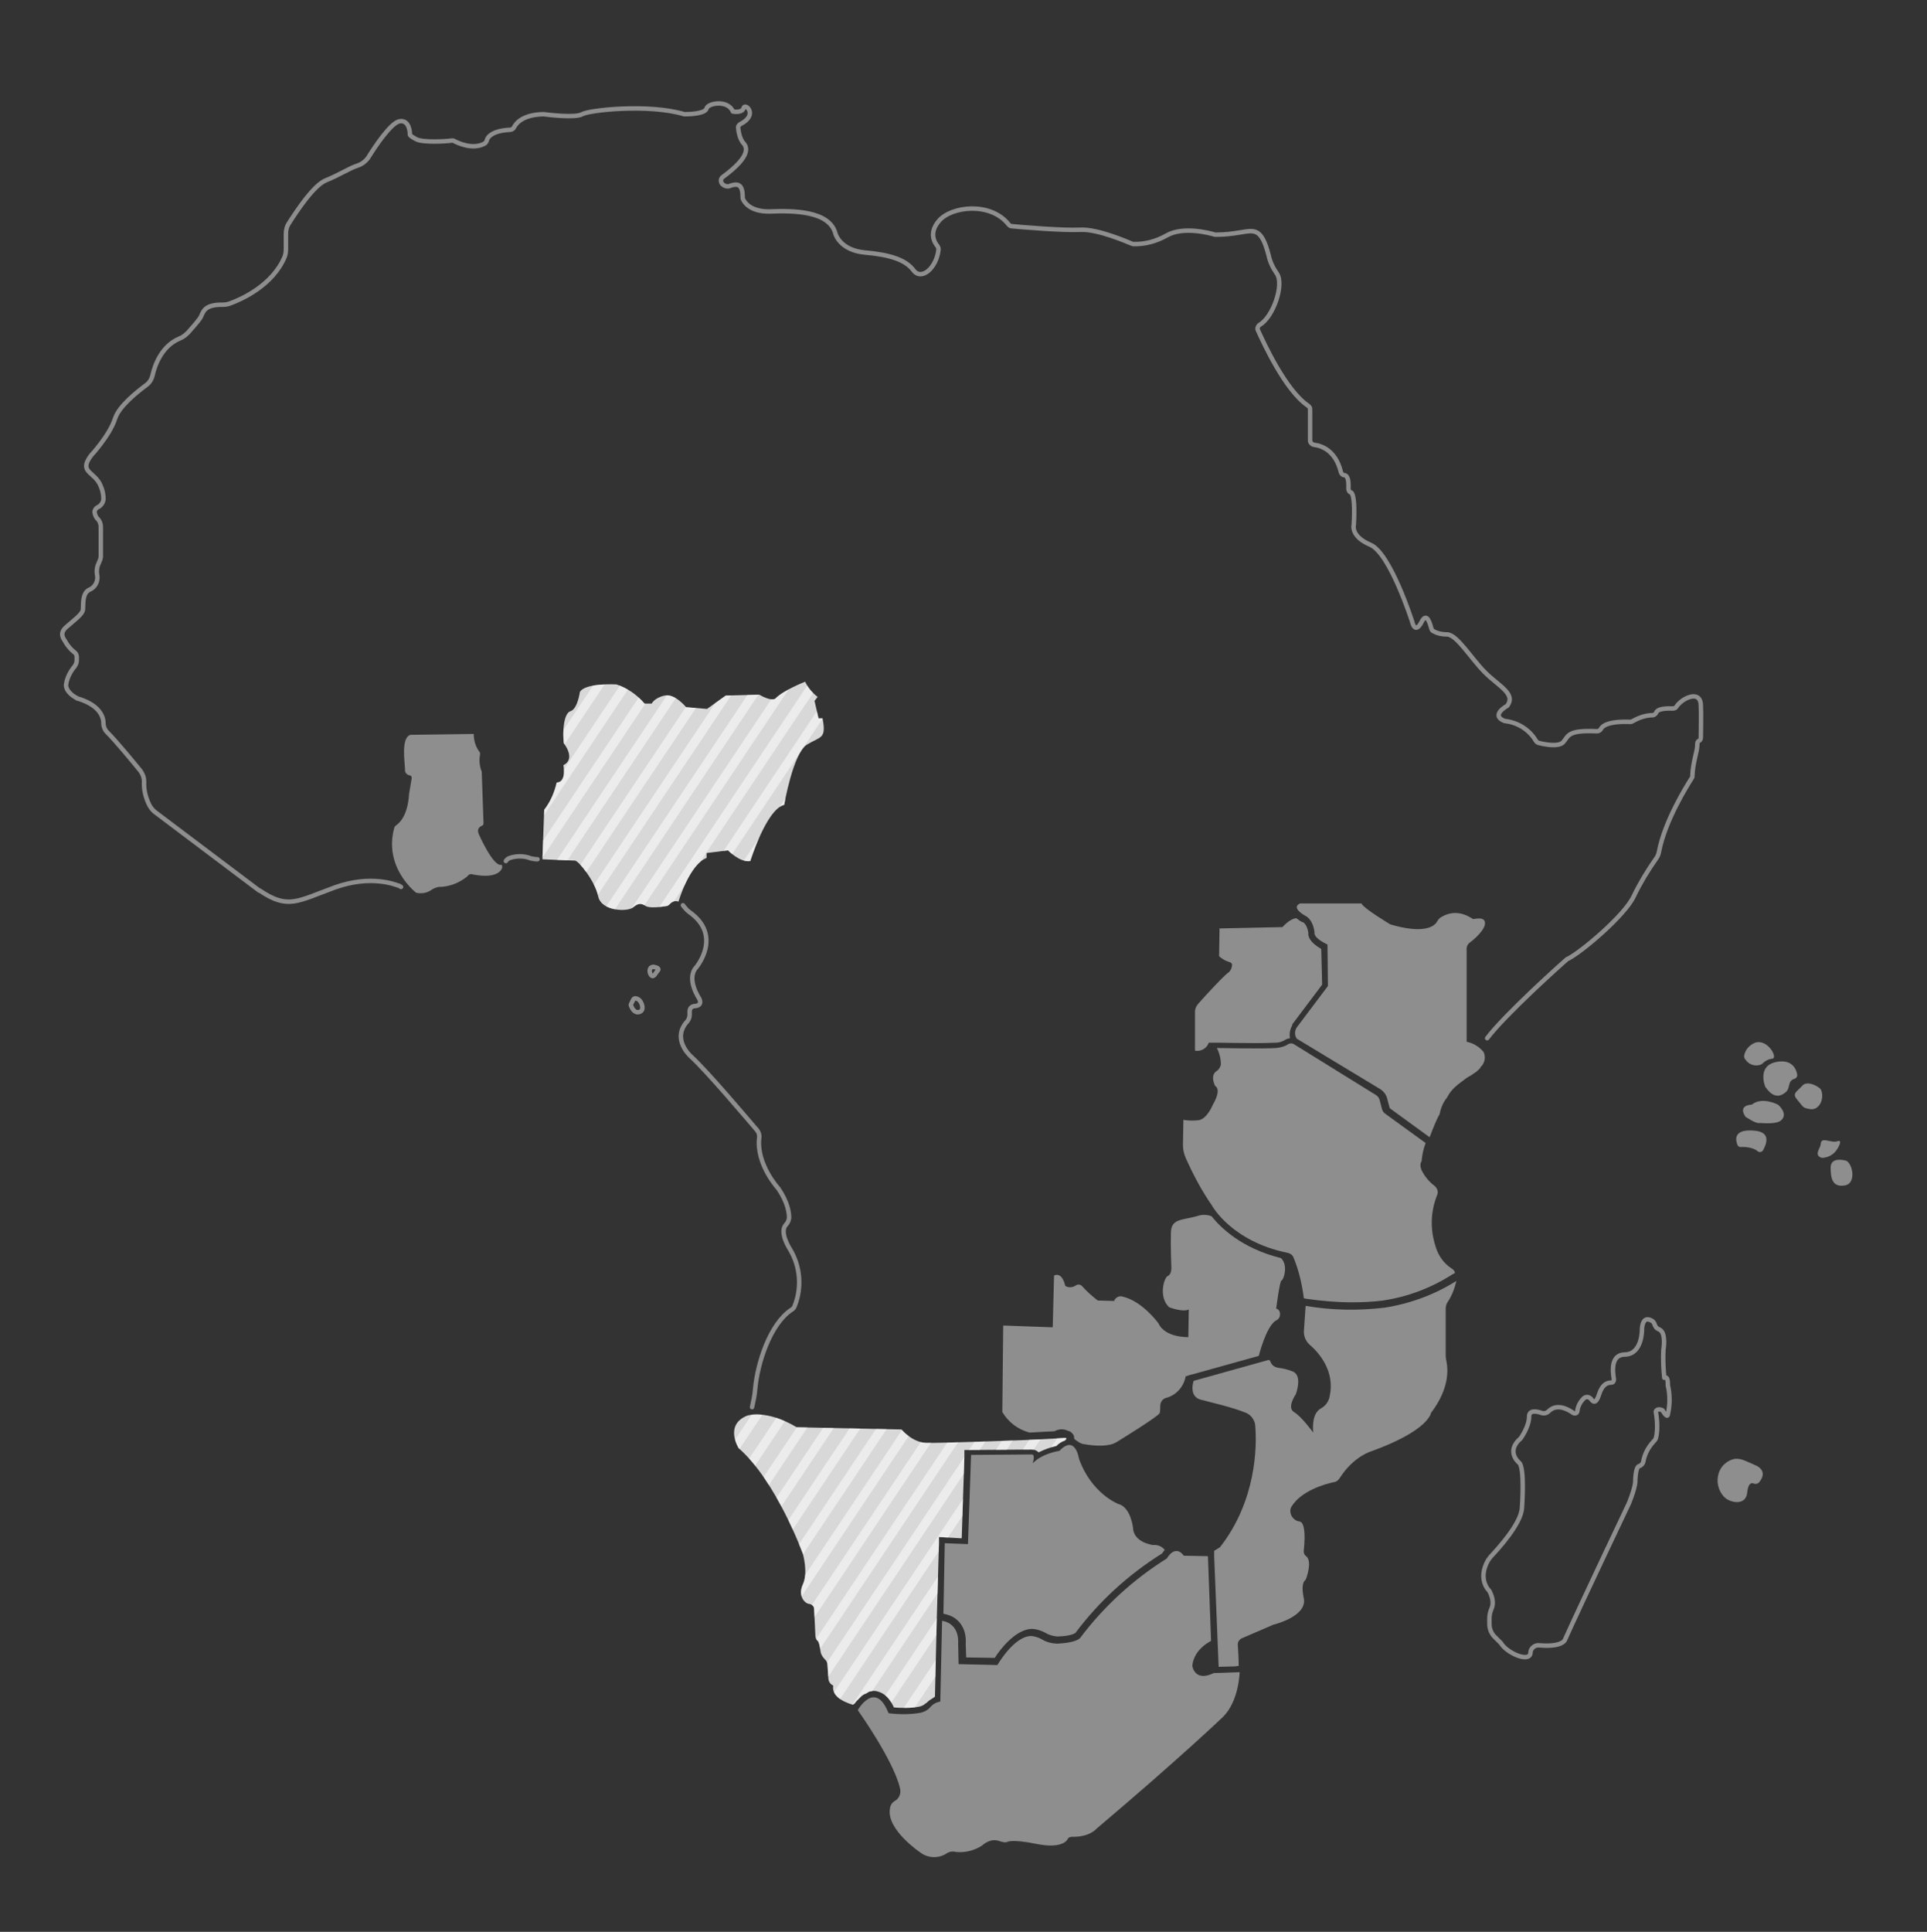
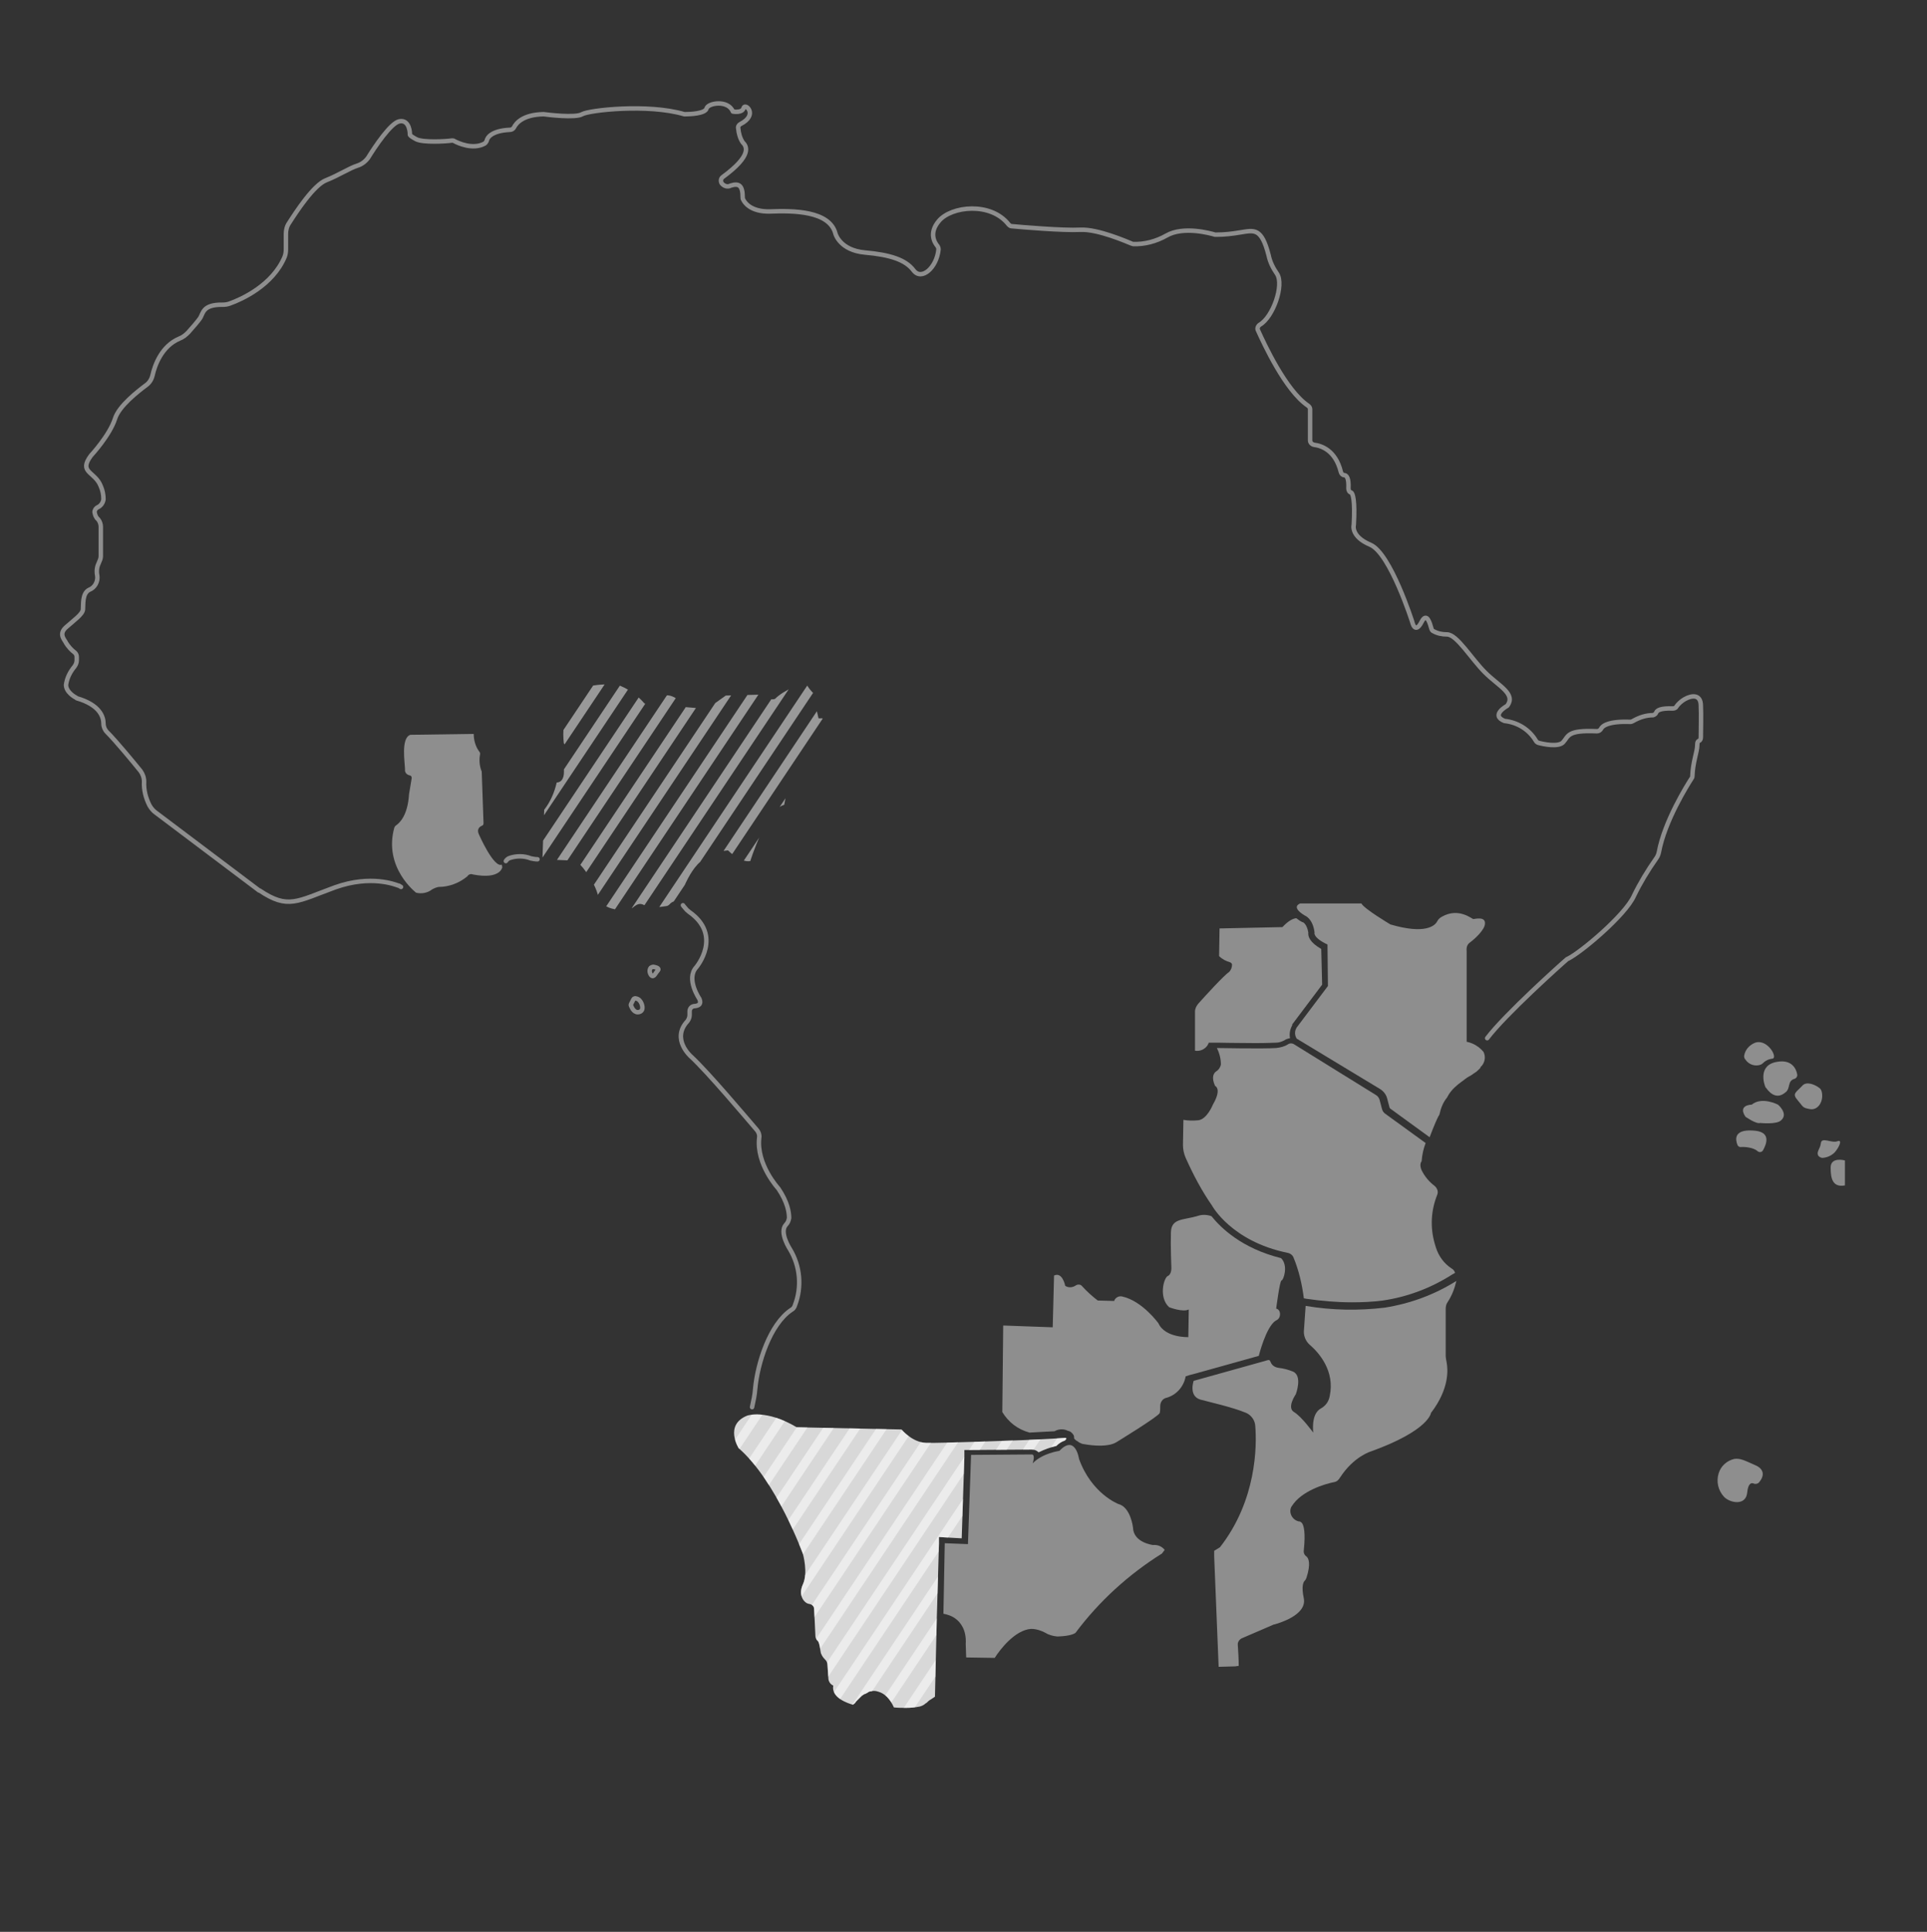
<svg xmlns="http://www.w3.org/2000/svg" xmlns:xlink="http://www.w3.org/1999/xlink" version="1.1" id="Layer_1" x="0px" y="0px" viewBox="0 0 432 433" style="enable-background:new 0 0 432 433;" xml:space="preserve">
  <rect x="0" y="0" width="432" height="433" fill="#333333" stroke="none" />
  <style type="text/css">
	.st0{fill:none;stroke:#8E8E8E;stroke-linecap:round;stroke-linejoin:round;}
	.st1{fill:#8E8E8E;}
	.st2{fill:#D8D8D8;}
	.st3{opacity:0.5;}
	.st4{clip-path:url(#SVGID_2_);}
	.st5{fill:#FFFFFF;}
	.st6{clip-path:url(#SVGID_4_);}
</style>
  <g id="Layer_3">
    <path class="st0" d="M89.9,198.8l-0.5-0.3h-0.1c-0.6-0.2-6.1-2.5-14.2,0.4c-8.5,3.1-10.5,5-16.9,0.7h-0.1l-23.1-17.4   c-0.6-0.4-1.1-1-1.5-1.7c-0.8-1.6-1.3-3.4-1.2-5.3c0-0.9-0.3-1.7-0.8-2.4c-1.7-2.1-5.5-6.7-7.5-8.7c-0.5-0.5-0.8-1.2-0.8-1.9   c0-1.5-0.8-4.2-6-5.7l-0.1-0.1c-0.4-0.2-2.3-1.3-2.3-2.9c0.2-1.5,0.9-2.9,1.9-4.1c0.3-0.4,0.5-0.9,0.5-1.4v-0.7   c0-0.4-0.1-0.7-0.4-1c-0.8-0.6-1.5-1.4-2-2.2c-0.2-0.6-1.8-1.9,0-3.5s3.7-2.9,3.8-4s-0.2-3.6,1.4-4.4c1.3-0.5,2-1.9,1.8-3.2   c-0.2-0.9-0.1-1.9,0.3-2.7l0.2-0.5c0.2-0.4,0.3-0.8,0.3-1.2v-6.5c0-0.6-0.2-1.2-0.6-1.7c-0.5-0.4-0.7-1-0.8-1.6   c0-0.5,0.3-0.9,0.7-1.1c0.7-0.3,1.2-1,1.3-1.8c0-1-0.2-2-0.6-2.9c-1.3-3.4-5.1-3-2.2-6.9c0,0,4.2-4.5,5.4-8.3c0.9-2.8,5-6,7-7.5   c0.7-0.5,1.2-1.3,1.4-2.2c0.5-2.2,2-6.5,6-8.2c0.8-0.3,1.4-0.8,2-1.4c0.9-1,2.1-2.4,2.6-3.1c0.8-1.1,0.5-3.2,5.2-3.1   c0.5,0,1.1-0.1,1.6-0.3c2.5-0.9,9.5-4,12.2-10.4c0.2-0.5,0.3-1.1,0.3-1.7v-3.5c0-0.8,0.2-1.7,0.7-2.4c1.6-2.5,5.5-8.5,8.3-9.6   s5.2-2.7,7.1-3.3c0.9-0.3,1.7-0.9,2.3-1.7c1.6-2.6,5.1-7.8,7-8.2c2.4-0.5,2.4,2.9,2.4,2.9s-0.3,0.2,1.4,1.1c1.5,0.8,6.7,0.5,8,0.3   c0.2,0,0.4,0,0.5,0.1c0.9,0.5,4.2,2,6.8,0.6c0.2-0.1,0.4-0.4,0.5-0.6c0.1-0.7,1-2.3,5.2-2.5c0.4,0,0.7-0.2,0.9-0.5   c0.5-1,2-2.9,6.6-3h0.1c0.7,0.1,7.1,0.9,8.6,0s14.8-2.4,22.9,0c0.1,0,0.2,0,0.3,0c0.8,0,4.4-0.1,4.7-1.3s4.8-2,5.9,0.7   c0,0,2.1,0.4,2.4-0.8c0.3-1.2,3.4,1.5-0.7,3.6c-0.4,0.2-0.6,0.6-0.5,1c0.1,1.1,0.4,2.2,1,3.1c0.9,0.9,2.2,2.9-4.5,7.8   c-0.4,0.3-0.5,0.9-0.2,1.4c0.5,0.6,1.3,0.9,2,0.5c1.9-0.6,2.7,0,2.7,2.7c0,0.1,0,0.3,0.1,0.4c0.3,0.7,1.7,2.8,6,2.7   c5.1-0.2,13.4-0.2,14.7,5c0,0,1,3.7,6.6,4.2s9.1,1.6,10.9,4s5.2-0.6,5.6-4.7c0-0.3-0.1-0.5-0.2-0.7c-0.6-0.7-2.1-2.9,0.3-5.7   c2.8-3.3,11.6-4.3,15.6,0.8c0.2,0.2,0.4,0.4,0.7,0.4c2.1,0.2,11.5,1,15.4,0.8s10.5,2.7,11.5,3.1c0.1,0,0.2,0.1,0.3,0.1   c2.6,0.1,5.2-0.6,7.5-1.9c3.8-2.2,9.9-0.5,10.9-0.2c0.1,0,0.2,0,0.3,0c1.8,0,3.5-0.2,5.3-0.5c3.2-0.5,4.8-1.1,6.4,5.1   c0.3,1.5,1,2.9,1.9,4.2c1.6,2.5-0.9,9.7-3.9,11.4c-0.4,0.3-0.6,0.8-0.4,1.2c1.4,3.1,6.2,13.5,11.2,16.9c0.3,0.2,0.5,0.5,0.5,0.8v7   c0,0.5,0.4,0.9,0.9,1c1.6,0.2,4.8,1.2,6,6.1c0.1,0.4,0.4,0.7,0.8,0.7c0.5,0.1,1,0.6,0.9,3c0,0.4,0.2,0.8,0.6,0.9   c0.4,0.2,0.9,1.8,0.6,7.2c0,0-0.8,2.6,3.7,4.5s9.4,17.3,9.4,17.3s0.6,2.9,2.1,0c1.2-2.4,1.9,0.5,2.2,1.5c0.1,0.3,0.2,0.5,0.5,0.6   c0.9,0.5,1.9,0.7,3,0.7c2.2,0,5.4,5.4,8.5,8.5s7,4.8,5,7.5c0,0-3.9,2.1-0.6,3.4c2.9,0.3,5.5,1.9,7,4.4c0.1,0.2,0.3,0.4,0.6,0.5   c1.1,0.3,4.4,1,5.5-0.1c1.3-1.4,0.8-2.8,7.6-2.5c0.4,0,0.7-0.2,0.9-0.5c0.3-0.7,1.7-1.8,6.6-1.6c0.2,0,0.4-0.1,0.6-0.2   c1.4-0.8,2.9-1.3,4.5-1.3c0.3-0.1,0.6-0.3,0.7-0.6c0.2-0.5,1-1,3.7-0.9c0.3,0,0.7-0.1,0.8-0.4c0.5-0.7,1.2-1.3,1.9-1.7   c1.6-0.9,3.6-1.1,3.6,1.5c0.1,1.9,0,5.4,0,7.1c0,0.4-0.2,0.7-0.5,0.8c-0.2,0.1-0.3,0.3-0.3,0.9c0,1.5-1,3.8-1.1,7   c0,0.2-0.1,0.4-0.2,0.5c-0.9,1.4-6,9.5-7.3,16.5c-0.1,0.5-0.3,1-0.6,1.4c-1.9,2.7-3.6,5.5-5,8.4c-1.9,4.3-11.9,12.7-14.8,14.1   c-0.1,0-0.2,0.1-0.2,0.1c-1.3,1.1-13.9,12.4-17.9,17.7" />
    <path class="st0" d="M120.5,192.6c-0.5,0-1-0.1-1.5-0.2c-1.5-0.6-3.2-0.6-4.7-0.1c-0.4,0.1-0.7,0.4-0.9,0.7" />
    <path class="st0" d="M168.6,315.4c0.3-1.4,0.6-2.7,0.7-4.1c0.5-5.7,3.3-14.5,8.1-17.7c0.4-0.2,0.7-0.6,0.8-1   c1.6-4.1,1.2-8.8-1.1-12.6c0,0-2.5-3.8-0.9-5.5c0.4-0.4,0.6-0.9,0.7-1.5c0-1.2-0.3-3.5-2.4-6.6c0,0-5-5.4-4.3-11.4   c0.1-0.6-0.1-1.2-0.5-1.7c-2.5-2.9-11-13-14.8-16.5c0,0-4.5-3.9-0.8-7.9c0.3-0.4,0.5-0.9,0.5-1.4v-0.8c0-0.7,0.5-1.2,1.2-1.2   c0.8-0.1,1.5-0.4,1-1.6c0,0-3.1-4.5-0.7-7.1c0,0,6-7.1-1.6-12.4c-0.4-0.3-0.7-0.6-1-1c-0.2-0.2-0.4-0.5-0.4-0.5" />
    <path class="st0" d="M146.5,216.7c-0.2,0-0.4,0.1-0.6,0.2c-0.4,0.5-0.3,1.2,0.1,1.7c0.6,0.6,0.9-0.5,1.5-1.1   C147.9,217,147,216.8,146.5,216.7z" />
    <path class="st0" d="M142,224l-0.5,1c-0.1,0.2-0.1,0.3,0,0.5c0.2,0.5,0.8,1.7,1.9,1.3s0.4-1.9,0.4-1.9c-0.2-0.5-0.6-1-1.2-1.1   C142.4,223.7,142.1,223.8,142,224z" />
-     <path class="st0" d="M368.1,298c0,0,0-2.8,1.7-2.2s0.6,1.5,2.2,2.2s0.9,4.6,0.9,4.6c-0.1,2.1,0,4.2,0.2,6.2c0,0,0.9-0.6,0.8,1.7   c0.5,2.1,0.5,4.4,0,6.5c0,0,0,1.1-1.2-0.9c0,0-1.2-0.6-1.5,0.3c0,0,0.7,3.6,0,6c-0.1,0.3-0.3,0.5-0.5,0.7c-1.2,1.3-2,2.8-2.3,4.5   c-0.1,0.5-0.5,0.9-0.9,1c-0.4,0.1-0.8,0.8-0.9,3.2c0,0,0.2,1.1-1.4,5.1c0,0-10.8,22.7-14.3,30.5c0,0-0.3,1.8-5.6,1.4   c-1.1-0.2-2.1,0.5-2.2,1.6c0,0.1,0,0.1,0,0.2c-0.4,2.1-5.4-0.2-6.6-2.3c0,0-0.6-0.6-1.2-1.2c-0.9-0.8-1.4-1.9-1.4-3.1v-1.3   c0-0.8,0.2-1.5,0.5-2.2c0.3-0.7,0.5-2-0.5-3.9c0,0-2.8-2.5-0.3-6.9c0.2-0.3,0.4-0.5,0.6-0.8c1.4-1.5,6.9-7.4,7-11   c0,0,0.7-9.2-0.7-10.1c0,0-3-2.5,0.4-5.4c0,0,1.9-2.6,1.9-4.9c0-1.5,1.7-1.2,2.8-0.8c0.6,0.2,1.2,0,1.6-0.4   c0.8-0.8,2.5-1.7,5.5,0.4c0.3,0.2,0.6,0.1,0.8-0.1c0-0.1,0.1-0.2,0.1-0.2c0.1-1.2,0.7-2.3,1.6-3.1c0.5-0.3,1.1-0.2,1.5,0.3   c0,0,0,0,0,0c0.4,0.6,1.1,1.2,1.8-1.1c0.7-2.2,1.8-2.6,2.7-2.6c0.4,0,0.6-0.3,0.6-0.7c0,0,0-0.1,0-0.1c-0.3-1.8-0.7-5.5,2.5-5.5   C368.2,303.5,368.1,298,368.1,298z" />
  </g>
  <path class="st1" d="M324.3,305.3c-0.1-0.5-0.2-1-0.2-1.5v-10.4c0-0.5,0.1-1.1,0.4-1.5c1-1.5,1.6-3.1,2-4.8  c-4.9,3.1-10.4,5.1-16.1,6c-5.9,0.7-11.8,0.6-17.7-0.4l-0.4,5.8c0,1.1,0.5,2.2,1.3,2.9c2.1,1.8,5.7,5.9,4.5,11.5  c-0.2,1.2-0.9,2.2-2,2.8c-0.9,0.5-2,1.8-1.7,5.4c0,0-2.6-3.6-4.3-4.6s0.4-4,0.4-4s1.6-4.2-0.7-5.1c-1-0.4-2.1-0.7-3.1-0.8  c-0.8-0.1-1.5-0.5-1.8-1.2c-0.4-0.9-0.2-0.6-2.6,0l-14.7,4.1c0,0-1.2,3.4,1.5,4.2c2.2,0.6,7.2,1.7,10.3,3c1.1,0.5,1.9,1.6,2,2.8  c0.4,4.6,0.3,16.8-7.9,27.3l-1.3,0.8l0,1.3l1,24.7l3.7-0.1l0.7-0.1h0.1c0-1.5-0.1-3.1-0.2-4.6c-0.1-0.7,0.3-1.3,0.9-1.6l7.2-3.1h0.1  c0.7-0.2,7.3-2,6.6-5.8c-0.6-2.8-0.1-3.7,0.2-4c0.2-0.2,0.3-0.4,0.4-0.7c1-3.1,0.5-4.4-0.1-4.8c-0.4-0.3-0.6-0.8-0.5-1.4  c0.4-3.9,0-5.4-0.4-6c-0.2-0.2-0.4-0.4-0.7-0.4h-0.1c-1.2-0.3-2-1.5-1.8-2.7c0.1-0.2,0.1-0.5,0.3-0.7c2.1-3.4,7.4-5,9.5-5.4  c0.6-0.1,1-0.5,1.3-1c3.1-4.8,7-5.9,7-5.9c13-4.7,13.4-8.6,13.4-8.6C325,311.2,324.6,306.9,324.3,305.3z" />
  <path class="st1" d="M271.7,270.2c0,0,4.3,8,16.9,10.6c0.6,0.1,1.2,0.5,1.4,1.1c1.2,2.9,1.9,6,2.3,9.1l0.5,0.1  c3.4,0.5,6.9,0.8,10.3,0.8c2.3,0,4.6-0.1,6.9-0.4c5.5-0.8,10.8-2.8,15.5-5.8l0.7-0.4c-0.1-0.4-0.4-0.8-0.8-1  c-1.7-1.1-2.9-2.8-3.5-4.7c-0.1-0.3-0.2-0.7-0.3-1c-1-3.6-0.8-7.3,0.6-10.8c0.3-0.7,0-1.5-0.6-2c-1.2-0.9-2.2-2.1-2.9-3.5  c-0.6-1.4,0-2,0-2c0.1-1.4,0.4-2.8,0.9-4.1l-9.1-6.6c-0.4-0.3-0.6-0.7-0.7-1.1l-0.5-1.9c-0.1-0.5-0.5-1-0.9-1.2L290,234  c-0.4-0.2-0.9-0.2-1.3,0.1c-0.8,0.5-1.7,0.7-2.6,0.8c-2.8,0.2-13.3,0-13.3,0c0.6,1.2,0.9,2.4,0.9,3.7c-0.1,0.6-0.5,1.2-1,1.5  c-0.6,0.4-1.2,1.3-0.3,3.3c0,0,1.6,0.6-0.5,4.2c0,0-1.3,3.3-3.3,3.5c-1.1,0.1-2.2,0.1-3.3-0.1l-0.1,5.6c0,1,0.2,2,0.6,2.9  C267.5,263.3,269.4,266.9,271.7,270.2z" />
  <path class="st1" d="M329.6,211.2c1.2-0.9,3.2-2.8,3.3-4.1c0.2-1.8-2.3-1.1-2.6-1.1s-3.3-2.7-7.1-0.5c-0.4,0.2-0.8,0.6-1,1  c-0.5,1-2.7,3-10.5,0.7c0,0-5.9-3.5-6.5-4.7h-13.7c0,0-2.3,0.7,1,2.7c0,0,1.8,0.6,2.2,3.8c0,0-0.5,1.1,2.9,2.7l0.1,9.3l-7,9.3  c-0.5,0.8-0.5,1.7,0,2.5l18.7,11.3c0.8,0.5,1.4,1.3,1.6,2.2l0.5,1.9c0,0.1,0.1,0.2,0.2,0.3l8.8,6.4c0.9-2.4,1.8-4.5,2.1-4.9  c0-0.1,0.1-0.1,0.1-0.2c0.3-1.4,0.8-2.7,1.7-3.8c0.1-0.2,0.3-0.5,0.4-0.7c0.7-1.1,1.7-2,2.8-2.8c0.6-0.4,1.1-0.9,1.7-1.2  c0.4-0.2,0.7-0.4,1.1-0.7l0.6-0.4c0.3-0.3,0.7-0.6,0.9-0.9c0,0,0,0,0-0.1c0.1-0.1,0.1-0.2,0.2-0.2c0.8-0.9,1-2.1,0.5-3.2  c-1-1.2-2.3-2-3.8-2.3v-20.3C328.7,212.2,329,211.6,329.6,211.2z" />
  <path class="st1" d="M296.2,212.7c-2.6-1.5-3-2.8-2.9-3.7c-0.3-1.7-1-2.2-1.2-2.3H292l-0.2-0.1c-0.4-0.2-0.8-0.5-1.2-0.8  c-0.8,0.1-1.8,0.6-3.1,2l-14.1,0.3l-0.1,6.2c0.7,0.7,1.5,1.1,2.5,1.4c0.2,0.1,0.4,0.3,0.4,0.5c0,0.6-0.2,1.2-0.7,1.7  c-1,0.6-5.3,5.3-6.9,7.1c-0.4,0.5-0.7,1.1-0.7,1.7v8.8c1.1,0.2,2.2-0.3,2.8-1.2l0.3-0.6h1.9c0,0,4.7,0.1,8.6,0.1  c2.8,0,4-0.1,4.6-0.1c0.6,0,1.2-0.2,1.8-0.5c0.4-0.3,0.8-0.4,1.3-0.5c-0.2-1,0-2,0.5-2.9v-0.1v-0.1l6.7-8.9L296.2,212.7z" />
  <path class="st1" d="M385.3,330.2c0.5-1.6,1.8-2.8,3.5-3.2c1.4-0.2,2.4,0.4,4.9,1.5c0,0,2.8,1.1,0.7,3.7c-0.3,0.4-0.9,0.5-1.3,0.3  c-0.5-0.2-1.2,0-1.4,2c-0.3,3.2-4,2.3-5.2,1C385.2,334.1,384.7,332.1,385.3,330.2z" />
  <path class="st1" d="M394.8,238.6c0.1-0.1,0.2-0.1,0.3-0.2c0.6-0.6,1.3-1,2.2-1.1c1.4-0.1-1-4.5-3.8-3.6c-1.3,0.5-2.3,1.6-2.5,3  c0,0.3,0.1,0.6,0.3,0.8C392.1,238.7,393.6,239.1,394.8,238.6z" />
  <path class="st1" d="M402.3,241.8c0.4-0.1,0.7-0.6,0.6-1c-0.2-1.2-1.2-3.4-4.5-2.8c-4.4,0.7-2.9,5.1-2.6,5.7c0,0,0,0.1,0.1,0.1  c0.3,0.4,2,3,4.3,1.1C401.5,244,400.6,242.3,402.3,241.8z" />
  <path class="st1" d="M408.4,244.7c-0.1-0.4-0.3-0.7-0.6-0.9c-0.8-0.6-2.8-1.6-3.8-0.4c-1.4,1.5-2.3,1.7-1,3.2s1,1.7,2.8,2  S408.9,246.8,408.4,244.7z" />
  <path class="st1" d="M398.6,247.6c0,0-3.6-1.9-5.9,0c0,0-3.2,0-1.4,2.7c0,0,2.4,1.7,3.3,1.4c0,0,3.7,0.4,4.7-0.6  C401,249.6,398.6,247.6,398.6,247.6z" />
  <path class="st1" d="M394,258c0.3,0.3,0.8,0.3,1.1,0c0,0,0.1-0.1,0.1-0.1c0.9-1.6,1.9-4.3-2.2-4.5c-4.5-0.3-3.9,2.2-3.5,3.2  c0.1,0.3,0.4,0.5,0.7,0.5C391.1,257,393.1,257.2,394,258z" />
  <path class="st1" d="M407.6,259c0.3,0.4,0.8,0.6,1.2,0.5c0.9-0.1,1.8-0.5,2.5-1.2c0.9-1,1.9-3,0.6-2.5c-1.3,0.5-3.6-1.1-3.7,0.5  C408,257.6,407.2,258.1,407.6,259z" />
-   <path class="st1" d="M413.6,260.1c0,0-3.2-0.9-3.2,1.6c0,2.4,0.4,4.5,3.2,4S415.2,260.2,413.6,260.1z" />
+   <path class="st1" d="M413.6,260.1c0,0-3.2-0.9-3.2,1.6c0,2.4,0.4,4.5,3.2,4z" />
  <path class="st1" d="M93.3,200.1c0,0-7.4-5.6-4.9-14.6c0.1-0.2,0.2-0.4,0.4-0.5c0.7-0.5,2.6-2.1,2.9-7l0.6-3.6  c0-0.3-0.1-0.5-0.4-0.6c-0.7-0.1-1.2-0.7-1.1-1.3c0-1.4-1-7.1,1.2-7.8l14.2-0.2c0,1.4,0.4,2.8,1.2,3.9c0.2,0.2,0.3,0.5,0.2,0.8  c-0.2,1.2-0.1,2.4,0.3,3.5c0.1,0.1,0.1,0.3,0.1,0.4l0.4,11.4c0,0.3-0.1,0.5-0.4,0.6c-0.5,0.2-1.2,0.8-0.6,2c0,0,3.3,7.5,5.1,6.7  l0.1,0.6c0,0-0.4,2.8-6.6,1.6c-0.4-0.2-1,0-1.2,0.4c0,0,0,0,0,0c-1.8,1.5-4.1,2.4-6.5,2.4c-0.5,0.1-1,0.3-1.5,0.6  C95.9,200.1,94.6,200.4,93.3,200.1z" />
  <path class="st1" d="M287.2,282c-8.9-2.2-13.6-6.9-15.6-9.4c-1.1-0.4-2.2-0.4-3.3,0c-3.2,0.9-5.7,0.5-5.8,3.6s0.1,7.9,0.1,7.9  s0.1,1.5-0.8,1.9s-2.1,4.8,0.3,7c0,0,3.1,1.2,4.4,0.5l-0.1,6.2c0,0-5.2,0.2-6.7-3.1c0,0-3.6-5-8.1-6c-0.7-0.2-1.5,0.2-1.8,0.9  c0,0,0,0.1,0,0.1l-3.7-0.1c-1.3-1-2.4-2-3.5-3.2c-0.3-0.4-0.9-0.5-1.4-0.2c-0.7,0.5-1.7,0.6-2.4,0.1c0,0-0.6-3.2-2.5-2.3l-0.3,11.6  l-11.1-0.4l-0.2,19.4c1.4,2.3,3.5,3.9,6.1,4.6c1.5-0.1,3.8-0.2,5.6-0.3c0.9-0.5,2-0.6,3-0.1c0.6,0.1,1,0.5,1.3,1  c0.1,0.2,0.1,0.5,0.1,0.7c0.1,0.2,0.3,0.3,0.5,0.5c0.2,0.1,0.4,0.2,0.6,0.4c0.4,0.2,0.8,0.4,1.2,0.4c2.2,0.4,5.4,0.6,7.1-0.4  c0,0,9.5-5.8,9.8-6.6c0.1-0.5,0.1-1,0.1-1.5c0-0.9,0.5-1.7,1.4-1.9c2.2-0.6,3.9-2.5,4.3-4.8l0.9-0.3l0.8-0.2l14.7-4.1  c0,0,1.6-6.5,3.8-7.9c0.8-0.3,1.1-1.1,0.9-1.9c-0.1-0.4-0.4-0.7-0.8-0.8c0,0,0.8-6.3,1.2-6.3S288.9,283.7,287.2,282z" />
-   <path class="st2" d="M184.4,161h-0.9l-0.9-3.9l0.7-0.9c-1.2-0.9-2.2-2.1-2.8-3.4c0,0-4.9,1.9-6.7,3.8c0,0-0.8,0.7-3.6-0.9l-7.5,0.2  l-4.2,3l-4.7-0.4c0,0-2.5-3.1-4.8-2.6s-2.9,1.8-2.9,1.8h-1.6c-1.7-2-3.9-3.5-6.3-4.3c0,0-7-0.4-8.2,1.7c0,0-0.5,3.8-2.1,4.3  s-1.8,4.8-1.5,7.2c0,0,2.8,3.5-0.1,4.9c0,0,0.8,3.8-1.5,3.9c-0.5,2.2-1.4,4.3-2.8,6.1l-0.4,11.1c2.6,0.1,6.7,0.3,7.3,0.3  c0.8,0,4.5,4.6,5.2,8s6.6,3.5,7.8,2.5s1.8-1,2.9-0.3c0.9,0.5,3.3,0.2,4.5,0c0.3,0,0.6-0.2,0.8-0.4c0.5-0.6,1.3-0.9,2-0.6l0,0  c0,0,2.4-8.3,6.3-9.8v-1.1l4.8-0.6c0,0,2.7,2.8,5,2.4c0,0,3.6-11.6,7.6-12.6c0,0,2-11.6,5.1-13.5S185.3,165.7,184.4,161z" />
  <g class="st3">
    <g>
      <defs>
        <path id="SVGID_1_" d="M184.4,161h-0.9l-0.9-3.9l0.7-0.9c-1.2-0.9-2.2-2.1-2.8-3.4c0,0-4.9,1.9-6.7,3.8c0,0-0.8,0.7-3.6-0.9     l-7.5,0.2l-4.2,3l-4.7-0.4c0,0-2.5-3.1-4.8-2.6s-2.9,1.8-2.9,1.8h-1.6c-1.7-2-3.9-3.5-6.3-4.3c0,0-7-0.4-8.2,1.7     c0,0-0.5,3.8-2.1,4.3s-1.8,4.8-1.5,7.2c0,0,2.8,3.5-0.1,4.9c0,0,0.8,3.8-1.5,3.9c-0.5,2.2-1.4,4.3-2.8,6.1l-0.4,11.1     c2.6,0.1,6.7,0.3,7.3,0.3c0.8,0,4.5,4.6,5.2,8s6.6,3.5,7.8,2.5s1.8-1,2.9-0.3c0.9,0.5,3.3,0.2,4.5,0c0.3,0,0.6-0.2,0.8-0.4     c0.5-0.6,1.3-0.9,2-0.6l0,0c0,0,2.4-8.3,6.3-9.8v-1.1l4.8-0.6c0,0,2.7,2.8,5,2.4c0,0,3.6-11.6,7.6-12.6c0,0,2-11.6,5.1-13.5     S185.3,165.7,184.4,161z" />
      </defs>
      <clipPath id="SVGID_2_">
        <use xlink:href="#SVGID_1_" style="overflow:visible;" />
      </clipPath>
      <g class="st4">
        <rect x="70.3" y="174.2" transform="matrix(0.556 -0.832 0.832 0.556 -92.51 177.333)" class="st5" width="98.6" height="2" />
        <rect x="76.3" y="174.2" transform="matrix(0.556 -0.832 0.832 0.556 -89.835 182.32)" class="st5" width="98.6" height="2" />
        <rect x="82.3" y="174.2" transform="matrix(0.556 -0.832 0.832 0.556 -87.172 187.304)" class="st5" width="98.6" height="2" />
        <rect x="88.3" y="174.2" transform="matrix(0.556 -0.832 0.832 0.556 -84.505 192.297)" class="st5" width="98.6" height="2" />
        <rect x="94.3" y="174.2" transform="matrix(0.556 -0.832 0.832 0.556 -81.842 197.28)" class="st5" width="98.6" height="2" />
        <rect x="100.3" y="174.2" transform="matrix(0.556 -0.832 0.832 0.556 -79.175 202.273)" class="st5" width="98.6" height="2" />
        <rect x="106.3" y="174.2" transform="matrix(0.556 -0.832 0.832 0.556 -76.508 207.265)" class="st5" width="98.6" height="2" />
        <rect x="112.3" y="174.2" transform="matrix(0.556 -0.832 0.832 0.556 -73.846 212.249)" class="st5" width="98.6" height="2" />
        <rect x="118.3" y="174.2" transform="matrix(0.556 -0.832 0.832 0.556 -71.178 217.241)" class="st5" width="98.6" height="2" />
        <rect x="124.3" y="174.2" transform="matrix(0.556 -0.832 0.832 0.556 -68.503 222.228)" class="st5" width="98.6" height="2" />
        <rect x="130.3" y="174.2" transform="matrix(0.556 -0.832 0.832 0.556 -65.84 227.212)" class="st5" width="98.6" height="2" />
      </g>
    </g>
  </g>
-   <path class="st1" d="M261.6,349.3c0,0,1.8-3.3,3.8-0.6l5.4,0.1l0.7,19c0,0-3.9,1.8-4.2,5.6c0,0,0.5,3.7,4.8,1.6l5.8-0.2  c0,0-0.1,6.4-3.7,10c0,0-9.6,9.2-28.4,25.1c0,0-1.5,1.9-5.5,1.8c0,0-0.8,0-1,0.6c0,0-1,2.2-6.9,1s-6.7-0.4-6.7-0.4  c-0.4,0.1-0.8,0-1.2-0.1c-0.7-0.2-2.2-1-4.4,0.9c-1.7,1.1-3.8,1.6-5.8,1.4c-0.7-0.2-1.5-0.1-2.2,0.4c-1.8,1.1-4.1,1-5.8-0.3  c0,0-7.6-5.1-6.8-9.8c0.1-0.8,0.5-1.4,1.2-1.8c1-0.6,1.4-1.9,1-3c0,0-0.8-4.9-9.4-17.3c0,0,3.9-6.9,6.9,0.7c2.4,0.3,4.8,0.3,7.2-0.1  c0.8-0.2,1.6-0.6,2.1-1.2c0.6-0.7,1.4-1.2,2.3-1.3l0.4-18.1c0,0,3.9,0.3,3.6,5.2l0.1,4.5l8.7,0.2c0,0,3.6-6.3,7.4-6.5  c0.9,0,1.7,0.3,2.5,0.7c1.1,0.7,2.4,1,3.7,1c1.8-0.1,4-0.4,4.9-1.2C247.5,360,254.1,354,261.6,349.3z" />
  <path class="st1" d="M214.2,362.8c1.1,0.8,2.5,2.5,2.3,5.7l0.1,3l6.4,0.1c1.2-1.9,4.5-6.2,8.1-6.5h0.1c1.1,0,2.3,0.4,3.2,0.9  c0.8,0.5,1.7,0.7,2.6,0.8h0.2c2.7-0.1,3.6-0.6,3.9-0.8c5.3-7.1,11.9-13.1,19.4-17.8c0.2-0.3,0.4-0.5,0.6-0.8  c-0.6-0.8-1.6-1.2-2.6-1.1c0,0-4.4-0.5-4.5-3.9c0,0-0.5-4.6-3.3-5.3c0,0-6-2.3-8.8-10.1c0,0-0.8-5.6-4.4-1.8c0,0-3.8,0.5-6,2.8  c0,0,0.7-2-0.2-2l-13.6,0.1l-0.7,20l-5.2-0.2l-0.3,15.8C212.5,361.9,213.4,362.2,214.2,362.8z" />
  <path class="st2" d="M191.7,381.7L191.7,381.7c0.1-0.2,0.3-0.4,0.4-0.5l0.1-0.1c0.1-0.1,0.3-0.3,0.4-0.4l0,0  c0.2-0.2,0.3-0.3,0.5-0.5l0.1-0.1c0.2-0.1,0.4-0.3,0.6-0.4l0.1,0c0.2-0.1,0.4-0.2,0.6-0.3l0.1-0.1c0.2-0.1,0.4-0.2,0.6-0.2h0.1  c0.2-0.1,0.5-0.1,0.7-0.1l0,0c0.3,0,0.7,0.1,1,0.2c1.3,0.4,2.5,1.5,3.4,3.5c0.9,0.1,1.8,0.1,2.7,0.1c1.1,0,2.1-0.1,3.1-0.3l0.3-0.1  c0.3-0.1,0.7-0.3,1-0.6l0.2-0.1c0.3-0.3,0.6-0.6,1-0.8c0.3-0.2,0.6-0.4,0.9-0.6l0.4-17l0.5-17.3v-1.5l1.5,0.1l3.6,0.2l0.6-18.4  l0-1.4h1.4l13.7-0.1c0.6,0,1.1,0.2,1.5,0.6h0.1c1.2-0.6,2.6-1.1,3.9-1.4c0.5-0.5,1.2-1,1.9-1.2c0.5-0.4,0.5-0.7-0.2-0.6  c-2.3,0.2-9.4,0.5-9.4,0.5s-18.4,0.7-21.5,0.6s-5.5-3-5.5-3l-23.5-0.5c-6.9-4.1-11.1-2.6-11.1-2.6c-5.2,2.1-1.9,7.3-1.9,7.3  c8.5,7.4,14.4,23.7,14.4,23.7s1.2,4.2,0,6.8s0.4,4.3,1.4,4.4c0.6,0.1,1.1,0.5,1.1,1.1c0,0,0.3,5.5,0.3,6.1c0,0.4,0.2,0.7,0.4,1  c0.6,0.2,0.7,2.8,0.9,3c0.2,0.5,0.5,0.9,0.9,1.3c0.3,0.3,0.5,0.7,0.5,1.1c0,0,0.1,1.6,0.2,3c0,0.7,0.4,1.4,1.1,1.7  c-0.5,2.8,3.4,4,4.4,4.3C191.5,381.9,191.6,381.8,191.7,381.7z" />
  <g class="st3">
    <g>
      <defs>
        <path id="SVGID_3_" d="M191.7,381.7L191.7,381.7c0.1-0.2,0.3-0.4,0.4-0.5l0.1-0.1c0.1-0.1,0.3-0.3,0.4-0.4l0,0     c0.2-0.2,0.3-0.3,0.5-0.5l0.1-0.1c0.2-0.1,0.4-0.3,0.6-0.4l0.1,0c0.2-0.1,0.4-0.2,0.6-0.3l0.1-0.1c0.2-0.1,0.4-0.2,0.6-0.2h0.1     c0.2-0.1,0.5-0.1,0.7-0.1l0,0c0.3,0,0.7,0.1,1,0.2c1.3,0.4,2.5,1.5,3.4,3.5c0.9,0.1,1.8,0.1,2.7,0.1c1.1,0,2.1-0.1,3.1-0.3     l0.3-0.1c0.3-0.1,0.7-0.3,1-0.6l0.2-0.1c0.3-0.3,0.6-0.6,1-0.8c0.3-0.2,0.6-0.4,0.9-0.6l0.4-17l0.5-17.3v-1.5l1.5,0.1l3.6,0.2     l0.6-18.4l0-1.4h1.4l13.7-0.1c0.6,0,1.1,0.2,1.5,0.6h0.1c1.2-0.6,2.6-1.1,3.9-1.4c0.5-0.5,1.2-1,1.9-1.2c0.5-0.4,0.5-0.7-0.2-0.6     c-2.3,0.2-9.4,0.5-9.4,0.5s-18.4,0.7-21.5,0.6s-5.5-3-5.5-3l-23.5-0.5c-6.9-4.1-11.1-2.6-11.1-2.6c-5.2,2.1-1.9,7.3-1.9,7.3     c8.5,7.4,14.4,23.7,14.4,23.7s1.2,4.2,0,6.8s0.4,4.3,1.4,4.4c0.6,0.1,1.1,0.5,1.1,1.1c0,0,0.3,5.5,0.3,6.1c0,0.4,0.2,0.7,0.4,1     c0.6,0.2,0.7,2.8,0.9,3c0.2,0.5,0.5,0.9,0.9,1.3c0.3,0.3,0.5,0.7,0.5,1.1c0,0,0.1,1.6,0.2,3c0,0.7,0.4,1.4,1.1,1.7     c-0.5,2.8,3.4,4,4.4,4.3C191.5,381.9,191.6,381.8,191.7,381.7z" />
      </defs>
      <clipPath id="SVGID_4_">
        <use xlink:href="#SVGID_3_" style="overflow:visible;" />
      </clipPath>
      <g class="st6">
        <rect x="99.3" y="347.2" transform="matrix(0.556 -0.832 0.832 0.556 -223.456 278.332)" class="st5" width="98.6" height="2" />
        <rect x="105.3" y="347.2" transform="matrix(0.556 -0.832 0.832 0.556 -220.793 283.316)" class="st5" width="98.6" height="2" />
        <rect x="111.3" y="347.2" transform="matrix(0.556 -0.832 0.832 0.556 -218.126 288.309)" class="st5" width="98.6" height="2" />
        <rect x="117.3" y="347.2" transform="matrix(0.556 -0.832 0.832 0.556 -215.464 293.292)" class="st5" width="98.6" height="2" />
        <rect x="123.3" y="347.2" transform="matrix(0.556 -0.832 0.832 0.556 -212.788 298.28)" class="st5" width="98.6" height="2" />
        <rect x="129.3" y="347.2" transform="matrix(0.556 -0.832 0.832 0.556 -210.121 303.272)" class="st5" width="98.6" height="2" />
        <rect x="135.3" y="347.2" transform="matrix(0.556 -0.832 0.832 0.556 -207.458 308.256)" class="st5" width="98.6" height="2" />
        <rect x="141.3" y="347.2" transform="matrix(0.556 -0.832 0.832 0.556 -204.791 313.248)" class="st5" width="98.6" height="2" />
        <rect x="147.3" y="347.2" transform="matrix(0.556 -0.832 0.832 0.556 -202.124 318.241)" class="st5" width="98.6" height="2" />
        <rect x="153.3" y="347.2" transform="matrix(0.556 -0.832 0.832 0.556 -199.462 323.224)" class="st5" width="98.6" height="2" />
        <rect x="159.3" y="347.2" transform="matrix(0.556 -0.832 0.832 0.556 -196.794 328.217)" class="st5" width="98.6" height="2" />
        <rect x="165.3" y="347.2" transform="matrix(0.556 -0.832 0.832 0.556 -194.119 333.204)" class="st5" width="98.6" height="2" />
        <rect x="171.3" y="347.2" transform="matrix(0.556 -0.832 0.832 0.556 -191.456 338.188)" class="st5" width="98.6" height="2" />
        <rect x="177.3" y="347.2" transform="matrix(0.556 -0.832 0.832 0.556 -188.789 343.18)" class="st5" width="98.6" height="2" />
      </g>
    </g>
  </g>
</svg>